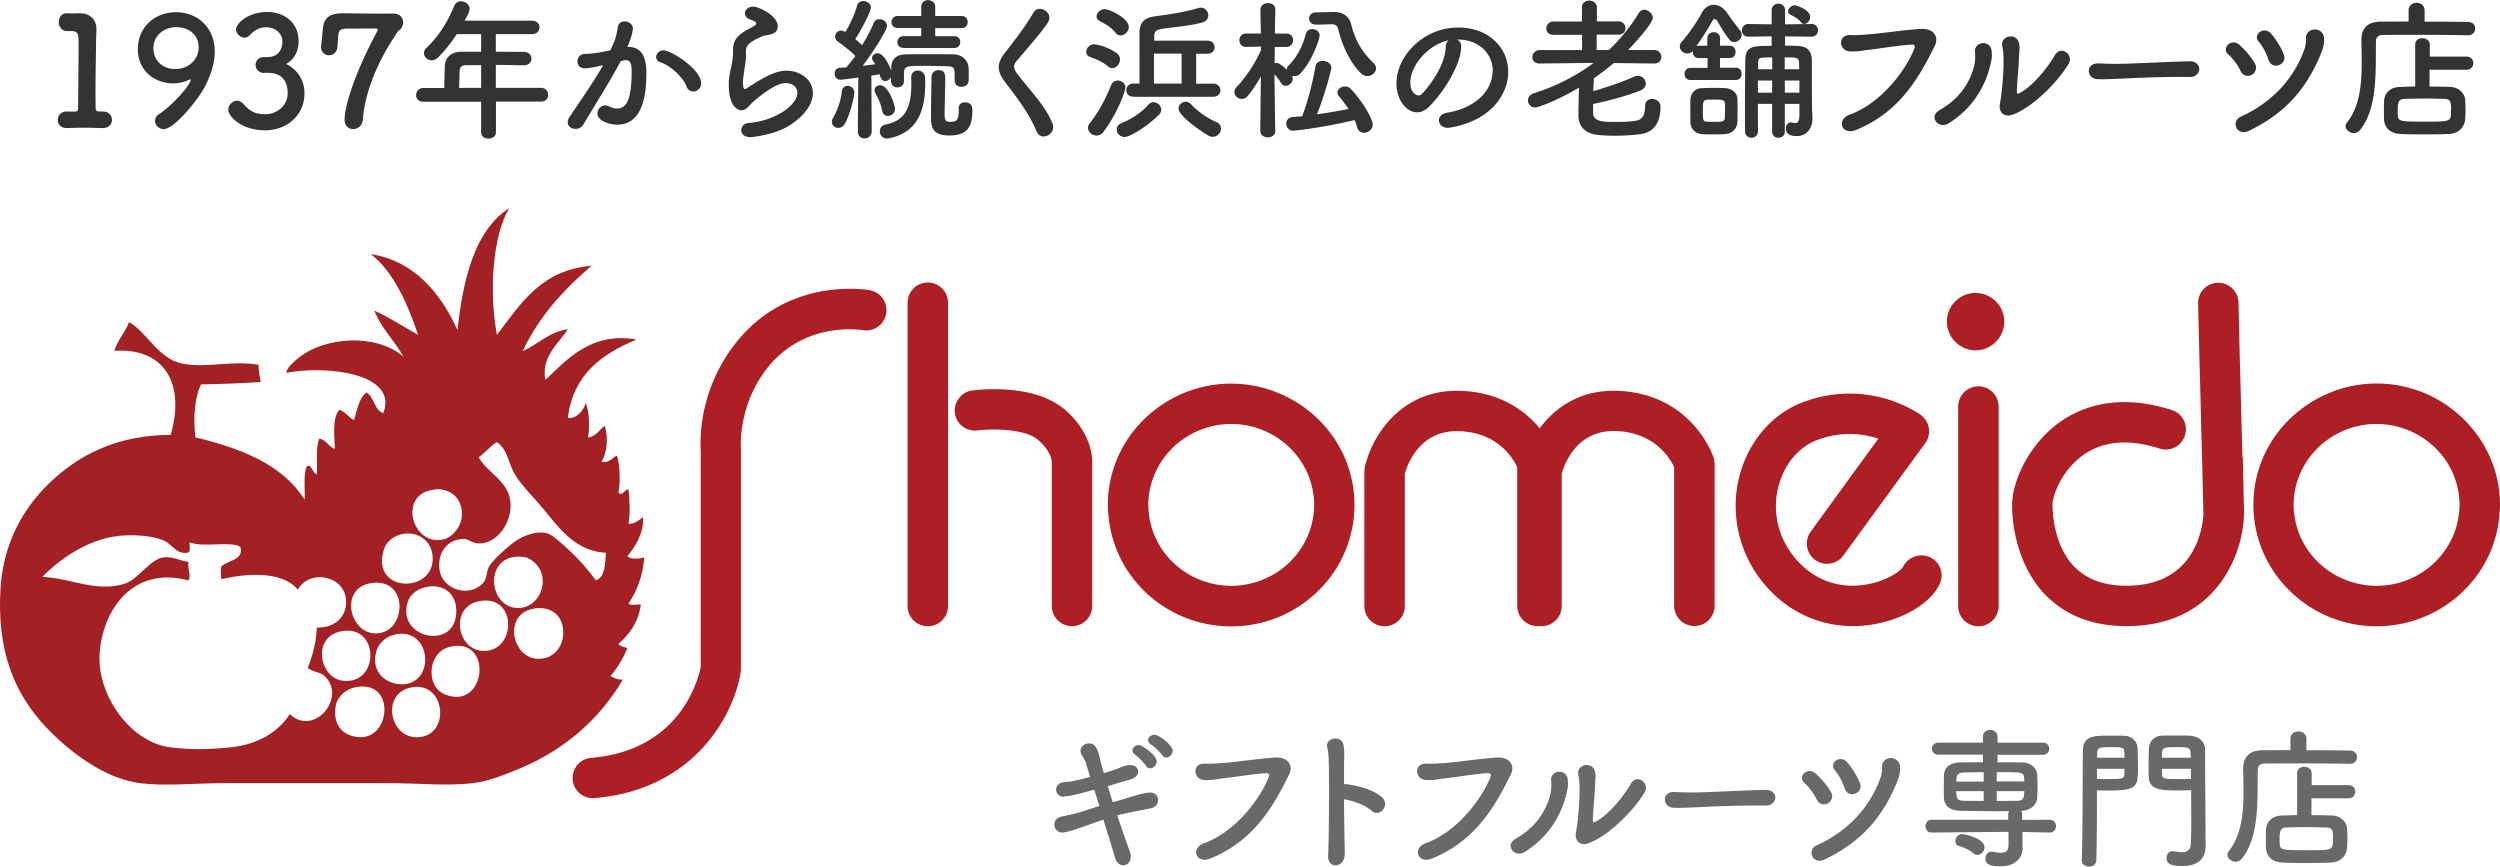
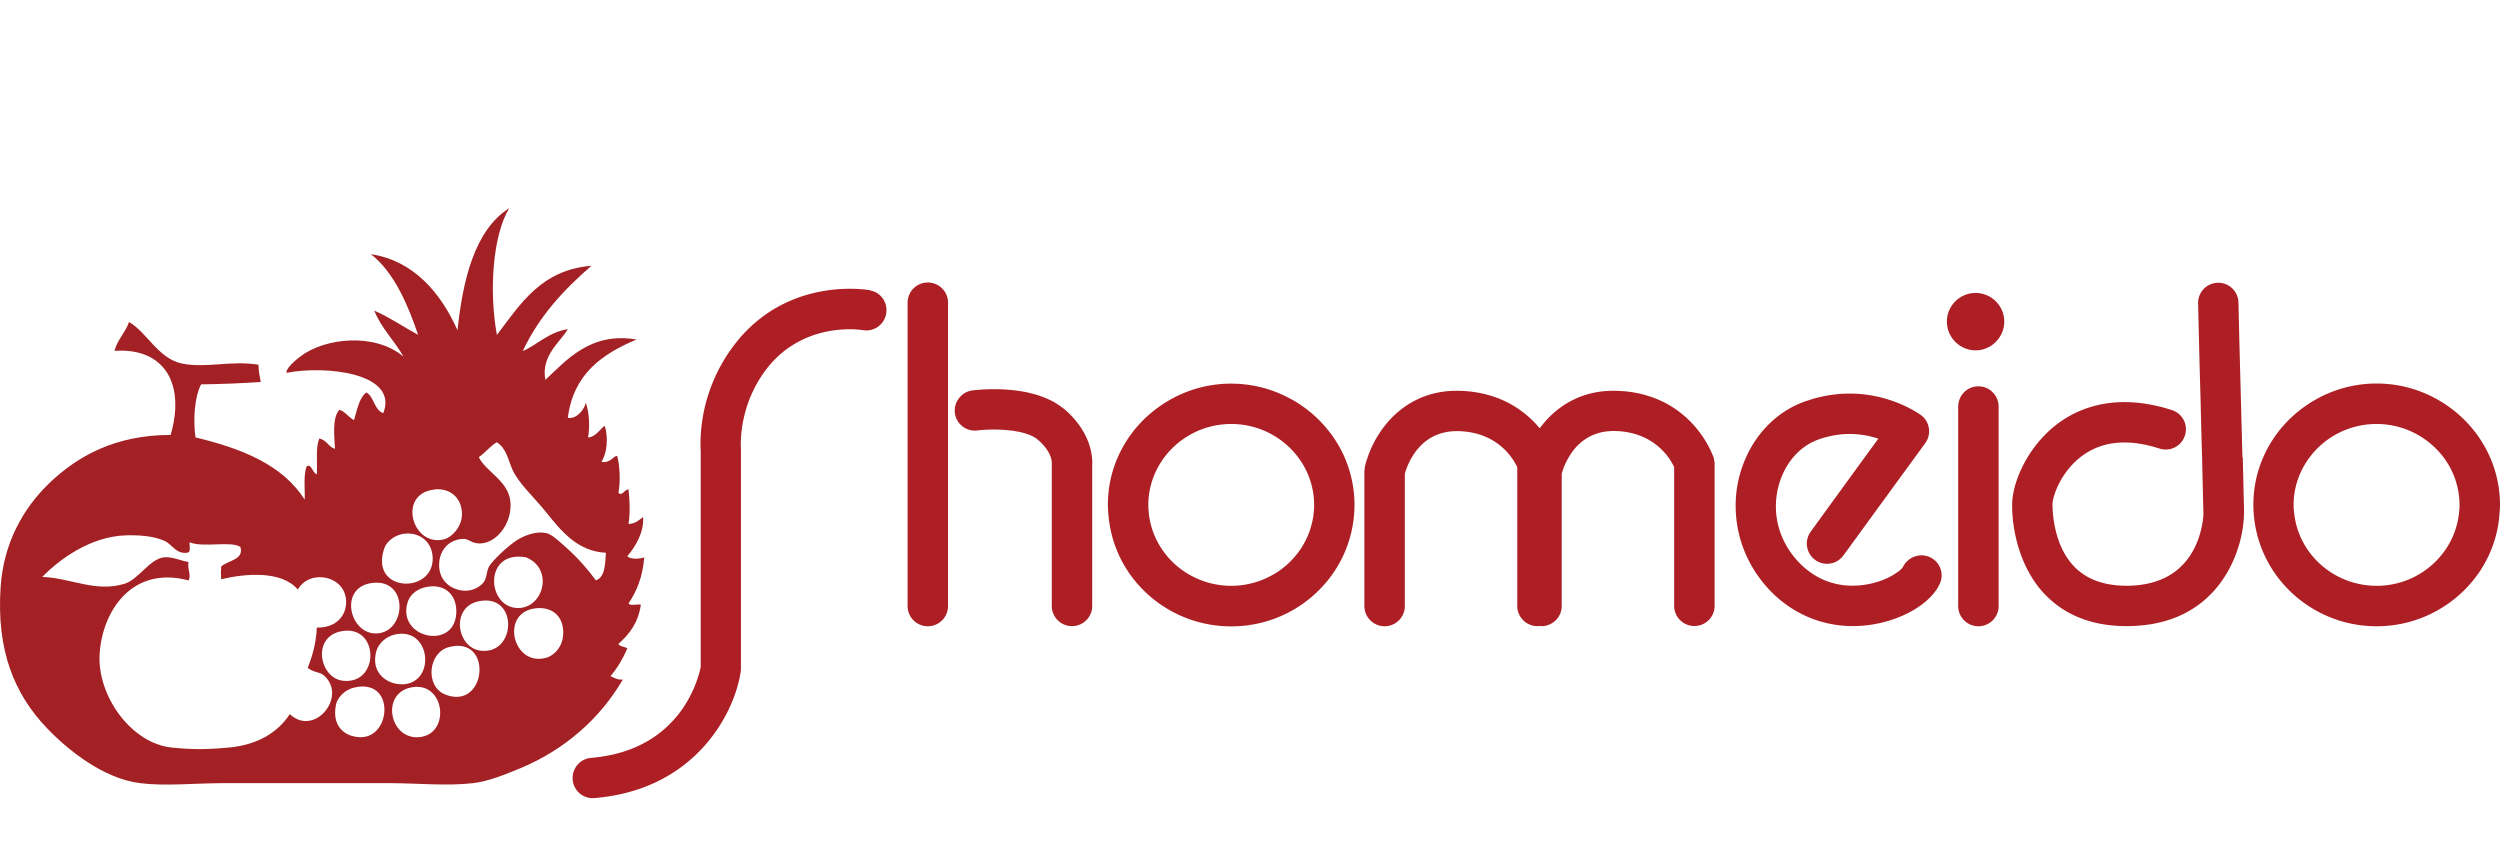
<svg xmlns="http://www.w3.org/2000/svg" id="_レイヤー_2" data-name="レイヤー 2" width="212.57" height="73.68">
  <defs>
    <style>.cls-1{fill:#323333}.cls-2{fill:#ad1f24}.cls-4{fill:#686969}</style>
  </defs>
  <g id="_レイヤー_1-2" data-name="レイヤー 1">
    <path class="cls-2" d="M164.03 47.35c-.86-.36-1.87.06-2.25.91v-.03c-.05.11-.24.29-.53.48-.58.4-1.56.87-2.84 1.03-1.19.16-2.84.06-4.41-1.03-.34-.24-.68-.52-1.01-.86-1.12-1.16-1.78-2.57-1.95-4.05a6.84 6.84 0 01.14-2.29c.24-1 .68-1.9 1.28-2.61.59-.7 1.32-1.23 2.16-1.53 2.11-.75 3.9-.47 5.09-.07-.31.43-.72.98-1.16 1.59-1.16 1.59-2.61 3.59-3.57 4.91-.61.84-1.02 1.41-1.02 1.41a1.717 1.717 0 102.78 2.02l2.49-3.42 3.58-4.91.89-1.22c.55-.76.39-1.83-.37-2.39-.09-.06-1.08-.78-2.71-1.3-1.67-.53-4.01-.85-6.71 0-.14.05-.28.09-.43.14-2.23.79-4.01 2.51-5.02 4.76-.26.58-.47 1.19-.62 1.83-.24 1.03-.31 2.06-.23 3.08.13 1.74.71 3.42 1.69 4.91.36.54.77 1.05 1.23 1.53 2.36 2.44 5.65 3.46 9.02 2.8 2.61-.51 4.79-1.93 5.43-3.51.11-.27.13-.55.1-.82-.07-.58-.45-1.11-1.04-1.36zM73.99 24.68c-.28-.05-6.79-1.16-11.26 4.27-.04.05-.07.1-.11.14a13.968 13.968 0 00-3.06 8.62c0 .32.01.52.02.64v18.36c-.18.9-1.64 7.09-9.32 7.73-.89.07-1.57.82-1.57 1.71v.14c.08.95.91 1.65 1.85 1.57 8.69-.72 11.94-7.34 12.44-10.74.01-.08.02-.17.02-.25V38.3v-.17c0-.03-.15-1.89.7-4.12.36-.92.88-1.91 1.66-2.87.76-.92 1.6-1.57 2.45-2.04 2.69-1.48 5.4-1.05 5.56-1.03.93.16 1.82-.46 1.98-1.4.16-.93-.45-1.82-1.38-1.98zM167.98 24.91c-1.35 0-2.44 1.09-2.44 2.44 0 .69.29 1.3.74 1.74.44.43 1.04.7 1.7.7s1.26-.27 1.7-.7c.45-.44.74-1.06.74-1.74 0-1.35-1.1-2.44-2.44-2.44zM78.89 24.02c-.95 0-1.72.77-1.72 1.72v25.79a1.72 1.72 0 103.44 0V25.74c0-.95-.77-1.72-1.72-1.72zM168.21 32.85c-.75 0-1.38.48-1.61 1.15-.06.18-.1.37-.1.57v16.96a1.72 1.72 0 103.44 0V34.57c0-.2-.04-.39-.1-.57-.24-.67-.86-1.15-1.61-1.15zM90.41 34.73c-.36-.29-.75-.54-1.18-.74-2.6-1.25-6.12-.85-6.56-.79-.53.07-.96.38-1.22.79-.21.32-.31.72-.26 1.13.12.94.98 1.6 1.92 1.48 1.18-.15 3.98-.16 5.1.76.73.61 1.02 1.17 1.14 1.53.07.23.08.39.08.43v12.2a1.72 1.72 0 103.44 0V39.54c.01-.15.01-.36-.02-.65-.1-.96-.57-2.61-2.43-4.17zM145.67 38.83c-.05-.17-1.18-3.33-4.62-4.83-1-.43-2.18-.73-3.6-.77-1.44-.04-2.66.26-3.69.77-1.21.6-2.15 1.47-2.84 2.42a8.638 8.638 0 00-3.2-2.42c-.99-.43-2.18-.73-3.6-.77-1.44-.04-2.66.26-3.69.77-2.29 1.12-3.6 3.26-4.15 4.91-.1.28-.18.55-.23.8l-.04.36v11.46a1.72 1.72 0 103.44 0V40.29c.07-.26.24-.8.59-1.39.62-1.07 1.81-2.3 3.99-2.24 2.46.07 3.81 1.31 4.49 2.24.24.33.4.64.49.82v11.8c0 .95.77 1.72 1.72 1.72.06 0 .11-.01.17-.02.06 0 .11.02.17.02.95 0 1.72-.77 1.72-1.72V40.28c.07-.26.24-.8.59-1.39.62-1.07 1.81-2.3 3.99-2.24 2.45.07 3.81 1.31 4.49 2.24.24.33.4.64.49.82v11.8a1.72 1.72 0 103.44 0V39.36l-.08-.48v-.07zM109.89 34a10.52 10.52 0 00-10.42 0c-1.97 1.12-3.54 2.83-4.44 4.91-.54 1.24-.83 2.6-.83 4.03 0 .3.02.59.05.88.16 1.81.78 3.49 1.76 4.91 1.89 2.73 5.07 4.53 8.68 4.53s6.78-1.8 8.67-4.53c.98-1.42 1.61-3.1 1.77-4.91.02-.29.04-.58.04-.88 0-1.43-.3-2.79-.83-4.03-.9-2.07-2.47-3.79-4.44-4.91zm-1.41 14.72a7.147 7.147 0 01-7.59 0c-1.71-1.07-2.92-2.85-3.19-4.91-.03-.29-.06-.58-.06-.88 0-1.5.51-2.9 1.35-4.03 1.28-1.72 3.36-2.85 5.7-2.85s4.42 1.13 5.7 2.85a6.758 6.758 0 011.35 4.03c0 .3-.03.59-.06.88-.28 2.06-1.48 3.83-3.19 4.91zM190.67 38.9l-.13-4.91-.13-4.91-.08-3.4a1.716 1.716 0 00-3.43.05s.03 1.38.08 3.35c.03 1.42.08 3.14.13 4.91.04 1.69.08 3.4.13 4.91.06 2.66.11 4.67.11 4.7v.2c-.06.85-.42 3.42-2.56 4.91-.88.61-2.07 1.04-3.67 1.09-1.71.05-3.1-.32-4.14-1.09-.17-.13-.34-.26-.49-.41-1.39-1.35-1.8-3.32-1.92-4.5-.04-.41-.05-.73-.05-.88 0-.76.71-2.72 2.34-4.02.07-.06.14-.11.22-.17 1.71-1.24 3.91-1.44 6.54-.59.9.29 1.87-.2 2.16-1.11.3-.9-.2-1.87-1.1-2.16-4.65-1.5-7.8-.24-9.62 1.08-1.12.82-2.01 1.86-2.67 2.95-.85 1.42-1.3 2.9-1.3 4.02 0 .21 0 .51.03.88.09 1.2.41 3.1 1.42 4.91.4.72.9 1.42 1.56 2.05 1.77 1.72 4.17 2.56 7.13 2.47 4.26-.12 6.76-2.18 8.13-4.52.99-1.69 1.4-3.53 1.44-4.91 0-.06 0-.12.01-.17v-.07l-.11-4.67zM211.73 38.9c-.9-2.07-2.47-3.79-4.44-4.91a10.52 10.52 0 00-10.42 0c-1.97 1.12-3.54 2.83-4.44 4.91-.54 1.24-.83 2.6-.83 4.03 0 .3.02.59.04.88.16 1.81.79 3.49 1.77 4.91 1.89 2.73 5.07 4.53 8.67 4.53s6.78-1.8 8.68-4.53c.98-1.42 1.61-3.1 1.76-4.91.02-.29.05-.58.05-.88 0-1.43-.3-2.79-.84-4.03zm-5.86 9.82c-1.09.69-2.4 1.09-3.79 1.09s-2.7-.4-3.8-1.09c-1.71-1.07-2.92-2.85-3.19-4.91-.04-.29-.07-.58-.07-.88 0-1.5.51-2.9 1.35-4.03 1.28-1.72 3.36-2.85 5.7-2.85s4.42 1.13 5.71 2.85a6.758 6.758 0 011.35 4.03c0 .3-.03.59-.07.88-.27 2.06-1.48 3.83-3.19 4.91z" />
    <path d="M54.49 51.41c-.32-.06-.89.13-1.05-.1.71-1.04 1.21-2.29 1.34-3.92-.37.14-1.19.19-1.44-.1.69-.8 1.44-2.05 1.34-3.33-.35.27-.65.57-1.24.59.15-.91.11-2.02 0-2.94-.34-.01-.53.62-.86.29.19-.92.12-2.32-.1-3.13-.28-.06-.61.68-1.34.49.48-.73.59-2.03.29-3.04-.31.11-.74.94-1.43.98.17-.93.1-2.19-.19-2.94-.19.7-.86 1.39-1.53 1.27.47-3.73 2.92-5.43 5.84-6.66-3.95-.69-6.03 1.85-7.75 3.43-.4-2.07 1.32-3.26 1.91-4.31-1.6.22-2.75 1.43-3.83 1.86 1.4-2.98 3.5-5.23 5.84-7.25-4.26.34-6.03 3.23-8.04 5.88-.68-3.7-.36-8.48 1.05-10.78-2.98 1.88-3.96 6.22-4.4 10.38-1.41-3.16-3.72-5.92-7.37-6.47 2 1.54 3.2 4.43 4.02 6.86-1.25-.68-2.39-1.47-3.73-2.06.62 1.53 1.72 2.55 2.49 3.92-2.4-2.06-6.71-1.62-8.8 0-.51.39-1.22 1.03-1.15 1.37 3.35-.65 9.55.02 8.23 3.43-.79-.27-.76-1.38-1.44-1.76-.64.49-.78 1.49-1.05 2.35-.47-.24-.72-.7-1.24-.88-.66.7-.41 2.44-.38 3.33-.56-.18-.71-.77-1.34-.88-.3.77-.16 1.99-.19 3.04-.39-.1-.46-.92-.86-.69-.33.66-.13 2.22-.19 2.84-1.89-2.99-5.39-4.35-9.28-5.29-.21-1.52-.08-3.46.48-4.51 1.74-.02 3.42-.09 5.07-.2-.09-.46-.19-.92-.19-1.47-2.38-.38-4.43.32-6.51-.1-2.01-.41-2.99-2.67-4.5-3.53-.32.92-.98 1.48-1.24 2.45 4.25-.28 6.04 2.79 4.78 7.15-4.68 0-7.91 1.79-10.33 4.11C1.96 43.24.3 46.17.05 49.94c-.35 5.35 1.14 9.03 3.92 11.95 1.87 1.96 4.87 4.32 7.94 4.7 2.12.27 4.67 0 7.08 0h14.16c2.38 0 4.81.26 7.08 0 1.29-.15 2.76-.75 4.02-1.27 3.87-1.62 6.82-4.3 8.71-7.54-.49.04-.75-.15-1.05-.29.58-.68 1.05-1.47 1.43-2.35-.2-.18-.63-.13-.76-.39.93-.81 1.69-1.8 1.91-3.33zm-17.51-9.8c1.24-.11 2.27.66 2.3 2.06.02 1.17-.91 2-1.43 2.16-2.79.83-4.15-3.91-.86-4.21zM38.8 51.9c.08 3.51-5.2 2.41-4.11-.78.15-.43.59-.97 1.43-1.18 1.58-.38 2.65.52 2.68 1.96zm-6.12-5.29c.16-.46.68-.99 1.43-1.18 1.27-.31 2.61.43 2.68 1.96.14 3.17-5.43 3.02-4.11-.78zm-.86 2.94c2.96-.21 2.71 4.23.19 4.31-2.34.08-3.29-4.09-.19-4.31zm-2.68 8.33c-1.98-.24-2.66-3.74-.1-4.21 3.24-.6 3.27 4.59.1 4.21zm-4.5 2.84c-1.02 1.58-2.78 2.62-5.17 2.84-1.93.18-3.14.18-4.88 0-3.44-.36-6.33-4.4-6.12-7.94.21-3.59 2.71-7.56 7.56-6.27.26-.44-.12-.96 0-1.57-.57-.06-1.38-.48-2.1-.39-1.21.14-2.15 1.89-3.35 2.25-2.47.74-4.46-.47-6.98-.59 1.46-1.5 4.09-3.43 7.08-3.53 1-.03 2.35.02 3.35.49.6.28.96 1.14 1.91.98.32-.03.15-.56.19-.88 1.16.48 3.46-.14 4.31.39.33 1.12-1.08 1.14-1.63 1.67-.04.54-.04.54 0 1.08 2.05-.49 5.16-.75 6.51.88 1.04-1.8 4.05-1.18 4.11.98.04 1.26-.87 2.29-2.49 2.25-.06 1.34-.38 2.42-.77 3.43.49.41 1.05.32 1.43.69 1.92 1.81-.9 5.21-2.97 3.23zm6.12 1.96c-1.18.04-2.59-.7-2.2-2.74.1-.54.65-1.25 1.53-1.47 3.48-.85 3.22 4.12.67 4.21zm1.25-7.35c.14-.48.66-1.16 1.53-1.37 2.84-.68 3.49 3.35 1.34 4.11-1.33.47-3.51-.48-2.87-2.74zm3.63 7.35c-2.48.22-3.28-3.62-.77-4.21 2.97-.7 3.52 3.97.77 4.21zm2.21-3.63c-1.71-.69-1.46-3.53.29-4.02 3.84-1.06 3.25 5.44-.29 4.02zm3.06-3.72c-2.09-.22-2.63-3.72-.19-4.21 3.36-.68 3.21 4.53.19 4.21zm3.82-7.94c2.38.97 1.49 4.3-.67 4.31-2.69.01-2.99-4.97.67-4.31zm1.73 8.53c-2.88.85-4.04-3.99-.77-4.21 1.19-.08 2.19.6 2.2 2.06.01 1.34-.91 2-1.43 2.16zm4.21-6.57c-.74-1-1.51-1.89-2.58-2.84-.52-.46-1.15-1.07-1.63-1.18-1.03-.22-2.07.33-2.49.59-.77.48-2.1 1.75-2.39 2.25-.22.39-.18 1.03-.48 1.37-1.16 1.33-3.48.61-3.73-1.08-.21-1.36.59-2.59 2.01-2.64.5-.02.69.4 1.43.39 1.49-.03 2.8-1.84 2.58-3.62-.21-1.74-2.09-2.49-2.68-3.72.56-.38.95-.92 1.53-1.27.83.53.95 1.49 1.34 2.35.51 1.14 1.88 2.38 2.87 3.62 1.26 1.57 2.66 3.32 5.07 3.43-.07 1.01-.07 2.08-.86 2.35z" fill="#a32124" />
    <g>
-       <path class="cls-1" d="M8.68 9.48h.05c.53 0 .79.36.79.71s-.27.7-.79.7h-.05c-.35-.01-.86-.03-1.38-.03-.61 0-1.24.01-1.56.03-.48.03-.83-.25-.83-.7 0-.36.26-.71.77-.71h.06c.14.01.4.01.6.01.25 0 .3-.08.3-.31.01-1.46.04-3.51.04-4.8 0-.55 0-.95-.01-1.12-.01-.4-.14-.61-.57-.62h-.31c-.58.04-.79-.42-.79-.77 0-.38.22-.74.68-.74h.05c.16 0 .33.01.51.01.17 0 .34-.01.46-.01h.12c.86 0 1.38.56 1.38 1.35v.03c0 .23-.03.61-.03 1.09-.01 1.08-.05 2.67-.05 4.33 0 .4.01.82.01 1.22 0 .2.07.33.27.33h.3zM13.19 10.26c0-.2.09-.4.34-.56 1.18-.78 2.68-2.51 2.68-2.9 0-.04-.01-.05-.04-.05s-.05.01-.09.03c-.46.22-.92.31-1.37.31-1.4 0-2.99-.94-2.99-2.92 0-1.73 1.3-3.13 3.26-3.13 1.85 0 3.28 1.34 3.28 3.33 0 1.07-.4 2.18-.9 3.11-.56 1.03-2.54 3.5-3.45 3.5-.38 0-.73-.33-.73-.7zM15 2.31c-1.12 0-1.96.77-1.96 1.79 0 .96.71 1.77 1.86 1.77s1.99-.82 1.99-1.83c0-1.2-.97-1.73-1.88-1.73zM22.81 4.85c.79-.03 1.2-.55 1.2-1.33v-.04c0-.56-.53-1.16-1.38-1.16-.7 0-1.13.39-1.4.68-.13.14-.29.2-.44.2-.36 0-.72-.33-.72-.7 0-.53 1.08-1.48 2.63-1.48 1.36 0 2.69.78 2.69 2.5 0 .88-.42 1.57-1.07 1.92.19.09 1.57.74 1.57 2.51s-1.4 3.13-3.37 3.13-3.11-1.18-3.11-1.75c0-.4.36-.77.75-.77.17 0 .35.08.51.25.58.65 1 .9 1.91.9s1.88-.69 1.88-1.78c0-1.59-1.13-1.74-1.73-1.74h-.12c-.08 0-.14.01-.2.01-.4 0-.68-.35-.68-.68s.26-.66.66-.66h.39zM30 10.97c-.36 0-.7-.26-.7-.79 0-.92.61-3.48 2.76-7.49a.32.32 0 00.05-.17c0-.07-.05-.1-.19-.1h-.04c-.13 0-.22.01-1.98.01-.79 0-1.08 0-1.13.53-.01.1-.07.9-.08 1.04-.05.48-.38.7-.7.7a.68.68 0 01-.69-.7v-.1c.05-.4.13-1.2.16-1.5.1-.99.69-1.27 1.72-1.27.68 0 2.07.03 3.2.03.36 0 .71-.01.99-.01h.04c.62 0 .87.38.87.75 0 .27-.14.56-.35.69-.17.1-.31.43-.43.6-1.21 1.81-2.48 4.5-2.64 6.96-.04.55-.46.83-.84.83zM42.17 8.65v2.6c0 .35-.31.53-.64.53s-.62-.18-.62-.53v-2.6H36c-.43 0-.62-.27-.62-.56 0-.3.22-.61.62-.61h1.78c0-.43.01-.91.04-1.83.01-.58.36-1.25 1.43-1.25h1.66V2.9h-2.07c-.51.78-1.08 1.48-1.59 1.98-.18.17-.38.25-.55.25-.35 0-.65-.29-.65-.61 0-.16.06-.31.22-.46 1-.94 1.75-2.11 2.35-3.56.12-.27.34-.39.57-.39.36 0 .74.27.74.64 0 .2-.1.42-.43 1.01h5.75c.42 0 .62.29.62.57s-.21.57-.62.57h-3.09v1.5c.79 0 1.6.01 2.38.01.43.01.65.3.65.58s-.21.56-.64.56h-.01c-.75-.01-1.59-.03-2.38-.03v1.95h3.85c.39 0 .6.3.6.6s-.2.57-.6.57h-3.85zm-1.26-3.11h-1.26c-.44 0-.56.22-.57.49-.01.4-.03.96-.04 1.44h1.87V5.53zM51.18 5.56c-.56.14-1.14.25-1.47.25-.42 0-.61-.29-.61-.58 0-.33.22-.65.65-.65.19 0 .77 0 2.14-.3.34-.7.51-1.07.64-1.99.05-.33.31-.47.58-.47.34 0 .7.22.7.6 0 .16-.07.68-.47 1.57h.1c1.48 0 1.52 1.6 1.52 2.2 0 1.16-.05 4.41-2.46 4.41-.74 0-1.7-.34-1.7-.96a.7.7 0 01.68-.68c.09 0 .18.03.27.07.27.13.52.2.73.2.84 0 1.23-.91 1.23-3.19 0-.53-.08-.92-.49-.92-.07 0-.14 0-.23.03-.05.01-.13.04-.21.05-.98 1.83-2.34 3.96-3.17 5.38-.16.26-.42.38-.68.38-.34 0-.66-.21-.66-.56 0-.13.04-.29.16-.46.57-.87 1.92-2.77 2.85-4.39l-.1.03zm7.2 1.8c-.29-.74-1.25-1.73-2.24-2.07-.23-.08-.35-.26-.35-.44 0-.27.25-.57.62-.57.66 0 3.21 1.61 3.21 2.81 0 .42-.35.69-.69.69-.22 0-.44-.13-.56-.42zM63.74 11.65c-.49 0-.71-.29-.71-.58s.22-.58.6-.61c2.3-.18 4.17-1.53 4.17-2.57 0-.55-.52-.83-1-.83-1 0-2.85 1.64-3.04 1.87-.27.34-.51.45-.71.45-.29 0-1.08-.29-1.08-2.13 0-.57 0-.61.23-1.69.06-.33.13-.7.13-1.09v-.22c0-.84.39-1.27 1.29-1.77.31-.17.69-.33.69-.48 0-.1-.14-.21-.49-.33-.34-.1-.48-.33-.48-.53 0-.3.29-.58.7-.58.47 0 2.09.77 2.09 1.66 0 .61-.48.7-1.13.81-.21.04-.44.17-.62.26-.82.38-.96.71-.96 1.12 0 .06.01.14.01.22v.14c0 .16-.01.32-.04.52-.22 1.46-.22 1.53-.22 1.72 0 .04 0 .56.16.56.03 0 .06-.01.12-.04.26-.16.75-.49 1.33-.82.79-.44 1.44-.7 2.09-.7 1.13 0 2.25.73 2.25 1.9 0 .83-.57 1.83-1.95 2.73-1.31.86-3.35 1.03-3.41 1.03zM71.3 10.88c-.29 0-.57-.21-.57-.51 0-.1.03-.22.1-.34.35-.57.68-1.52.75-2.27.04-.31.26-.46.49-.46.29 0 .57.21.57.58 0 .35-.39 1.99-.84 2.7-.13.2-.33.29-.51.29zm9.87-4v-.4c0-.66 0-.83-.65-.85-.49-.01-1.2-.03-1.85-.03-1.66 0-1.77.01-1.81.65v.65c0 .35-.27.53-.55.53s-.55-.18-.55-.53v-.36c-.09.22-.3.35-.49.35-.14 0-.38-.08-.48-.58-.2.04-.43.08-.7.12l.03 4.73c0 .4-.3.61-.6.61s-.58-.2-.58-.6.04-4.58.04-4.58c-.62.09-1.42.19-1.53.19-.31 0-.48-.27-.48-.53 0-.23.14-.47.42-.48.16-.01.35-.03.57-.04.23-.27.51-.61.77-.97-.4-.43-1.17-1-1.47-1.21a.55.55 0 01-.25-.43c0-.27.22-.52.52-.52.1 0 .2.04.35.12.36-.58.82-1.55 1-2.25.07-.26.29-.38.52-.38.31 0 .65.22.65.53 0 .43-1.01 2.25-1.33 2.7.21.17.42.36.58.52.42-.68.78-1.38.99-1.89.09-.23.29-.32.48-.32.33 0 .65.23.65.57 0 .36-1.12 2.15-2.07 3.39.39-.04.77-.09 1.07-.13-.05-.09-.12-.17-.17-.25-.08-.1-.1-.2-.1-.29 0-.23.22-.39.47-.39.57 0 1.07 1.21 1.16 1.48v-.27c.01-.66.39-1.11 1.25-1.12.73-.01 1.53-.01 2.34-.01.58 0 1.17 0 1.73.01.6.01 1.24.42 1.26 1.21.01.17.01.35.01.52 0 .18 0 .35-.01.51-.01.35-.31.52-.61.52s-.57-.17-.57-.51zm-6.16 2.55c-.09-.52-.3-1.04-.56-1.47a.603.603 0 01-.09-.29c0-.25.22-.42.47-.42.74 0 1.27 1.72 1.27 2.01 0 .36-.31.6-.6.6-.22 0-.44-.13-.49-.44zm.42 2.35c-.4 0-.62-.31-.62-.62 0-.26.16-.51.48-.57 1.78-.34 2.2-1.59 2.2-3.51 0-.16-.01-.31-.01-.48v-.03c0-.39.27-.57.56-.57s.61.21.62.61c0 .17.01.33.01.49 0 2.08-.52 4.13-3.04 4.65-.06.01-.13.03-.19.03zm1.39-7.71c-.35 0-.52-.23-.52-.48 0-.26.18-.52.52-.52h1.51v-.69h-2c-.36 0-.53-.25-.53-.49 0-.26.18-.53.53-.53h2V.58c0-.39.3-.57.58-.57.31 0 .61.2.61.57v.78h2.25c.34 0 .51.26.51.51 0 .26-.17.52-.51.52h-2.25v.69h1.64c.34 0 .49.25.49.49 0 .26-.16.51-.49.51h-4.34zm4.69 5.15c0-.36.26-.52.53-.52.16 0 .64.04.64.62 0 1.43-.36 2.2-1.99 2.2-1.29 0-1.53-.6-1.53-1.5 0-.52.03-3.15.05-3.55.03-.33.32-.51.61-.51.55 0 .55.49.55.7 0 .7-.05 2.43-.05 3.08 0 .53.14.62.46.62.57 0 .74-.13.74-1.01v-.13zM88.75 11.61c-.25 0-.48-.13-.61-.43-.69-1.64-1.7-2.91-2.61-4.1-.39-.51-.61-.94-.61-1.36 0-.38.16-.75.51-1.21.74-.95 1.82-2.33 2.43-3.42.13-.23.34-.34.55-.34.4 0 .82.35.82.77 0 .13-.04.25-.12.38-.52.83-1.98 2.46-2.67 3.29-.14.17-.21.33-.21.48 0 .2.1.4.31.66 1.33 1.72 2.35 2.69 2.95 4.17.04.12.06.22.06.32 0 .46-.42.78-.81.78zM94.22 5.64c-.49-.38-.96-.6-1.52-.79-.23-.08-.34-.26-.34-.44 0-.3.27-.64.65-.64.31 0 1.21.23 1.92.73.21.14.3.35.3.56 0 .36-.29.73-.64.73-.12 0-.25-.04-.38-.14zm-1.01 5.88c-.36 0-.7-.31-.7-.66 0-.13.05-.27.16-.4.73-.92 1.29-1.94 1.82-3.25.1-.26.33-.36.55-.36.33 0 .65.22.65.61 0 .21-.56 1.99-1.83 3.71-.18.26-.42.36-.64.36zm1.64-8.74c-.53-.61-.92-.75-1.34-.99-.2-.1-.27-.25-.27-.4 0-.3.33-.61.69-.61.42 0 2.05.78 2.05 1.5 0 .38-.34.73-.69.73-.16 0-.31-.06-.44-.22zm.78 8.87c-.4 0-.68-.33-.68-.64 0-.22.13-.43.42-.55.82-.33 1.69-.88 2.27-1.56a.61.61 0 01.44-.21c.34 0 .66.3.66.64 0 .13-.04.26-.16.38-.86.92-2.48 1.94-2.96 1.94zm.75-3.43c-.42 0-.61-.27-.61-.55 0-.29.21-.57.6-.57h.52V2.79c0-.77.31-1.27 1.29-1.4 1.22-.17 2.37-.31 3.69-.7.08-.03.16-.04.23-.04.39 0 .64.34.64.66 0 .25-.16.51-.51.6-1.14.31-2.34.38-3.48.55-.49.08-.61.27-.61.66v.34h4.51c.42-.01.62.27.62.56s-.21.55-.62.55h-.94v2.55l1.44-.01c.42 0 .62.29.62.56 0 .29-.21.56-.62.56h-6.77zm4.08-3.66h-2.34v2.55h2.35V4.56zm2.3 6.97c-.49-.26-2.55-1.64-2.55-2.3 0-.33.3-.58.62-.58.14 0 .31.07.44.21.58.64 1.43 1.21 2.16 1.52.27.12.39.32.39.55 0 .35-.3.7-.7.7-.12 0-.23-.03-.36-.09zM108.44 11.13c0 .36-.32.55-.64.55s-.64-.18-.64-.55.05-4.63.05-4.63c-.34.6-.71 1.16-1.1 1.64-.16.19-.35.27-.53.27-.33 0-.62-.27-.62-.58 0-.16.06-.31.21-.46.66-.68 1.52-1.9 2.05-3.11v-.3l-1.26.03h-.01c-.38 0-.57-.29-.57-.57s.19-.57.58-.57h1.25l-.04-2.02c0-.38.33-.57.65-.57s.62.18.62.56-.03.94-.04 2.03h.98c.38 0 .57.29.57.57s-.2.57-.56.57h-1c0 .49-.01.99-.01 1.39.05-.01.1-.03.16-.03.23 0 .65.36.88.58 0-.12.04-.23.14-.35.78-.79 1.22-1.73 1.46-2.67.08-.3.31-.44.56-.44.31 0 .62.21.62.55s-.66 2.21-1.62 3.22c-.16.17-.34.23-.51.23-.06 0-.14-.01-.21-.04.05.09.06.18.06.26 0 .33-.3.61-.6.61-.14 0-.3-.08-.4-.25-.17-.26-.36-.53-.55-.74.01 2.02.06 4.78.06 4.78zm1.54-.01c-.4 0-.61-.31-.61-.62 0-.26.17-.52.52-.55.29-.03.55-.04.83-.06.51-1.34.92-2.98 1.13-4.24.05-.33.33-.47.61-.47.36 0 .74.22.74.58 0 .21-.57 2.35-1.22 3.96.9-.13 1.79-.27 2.68-.46-.25-.36-.52-.73-.81-1.08a.467.467 0 01-.13-.31c0-.29.31-.52.64-.52.17 0 .34.05.48.2.81.81 1.88 2.47 1.88 3.05 0 .4-.38.69-.74.69-.25 0-.49-.14-.58-.47-.07-.22-.13-.42-.22-.61-2.95.7-5.13.9-5.2.9zm1.92-9.03h-.03c-.36 0-.56-.26-.56-.51 0-.26.2-.53.57-.53l1.59-.03h.04c.66 0 1.21.39 1.37 1.01.3 1.27.86 2.33 1.9 3.32.16.14.22.31.22.46 0 .35-.35.66-.74.66-.18 0-.36-.08-.53-.23-1.03-1-1.68-2.61-1.96-3.82-.05-.19-.21-.36-.51-.36h-.04l-1.31.04zM126.93 6.04c0-1.44-1.13-2.68-3.02-2.68h-.03c.21.09.36.29.36.55v.07c0 1.37-1.34 3.73-2.77 5.13-.33.31-.66.44-.97.44-.92 0-1.76-1.04-1.76-2.46 0-2.35 2.31-4.75 5.24-4.75 2.63 0 4.26 1.74 4.26 3.77 0 .48-.09.98-.29 1.47-1.14 2.89-4.68 3.29-4.86 3.29-.46 0-.74-.31-.74-.64 0-.29.22-.56.71-.65 2.37-.39 3.85-1.85 3.85-3.55zm-3.76-2.61c-1.62.32-3.25 2.05-3.25 3.6 0 .98.65 1.09.69 1.09.08 0 .17-.03.25-.1.39-.35 2.01-2.28 2.07-4.03 0-.26.1-.46.25-.56zM140.63 5.4l-3.41-.04c-.55.46-1.12.9-1.7 1.3v.05c-.01.36-.04.72-.05 1.04 1.09-.31 2.51-.79 3.47-1.23.1-.05.22-.08.31-.08.39 0 .69.33.69.66 0 .23-.14.48-.52.62-1.09.43-2.86.91-3.96 1.12v.79c.03.73.86.74 2.04.74.61 0 1.25-.04 1.7-.13.55-.12.68-.66.68-1.22 0-.42.29-.61.6-.61.35 0 .71.23.71.64 0 1.69-.81 2.25-1.79 2.37-.65.08-1.42.12-2.15.12-.55 0-1.08-.03-1.48-.08-.96-.12-1.56-.71-1.56-1.64 0-.83.03-1.56.05-2.37-1.83 1.09-3.47 1.69-3.73 1.69a.6.6 0 01-.61-.61c0-.25.16-.49.51-.61 1.87-.58 3.59-1.46 5.07-2.57l-4.58.05h-.01c-.43 0-.62-.26-.62-.53 0-.3.23-.61.64-.61h3.59v-1.3h-2.42c-.43 0-.62-.26-.62-.53 0-.3.22-.6.62-.6h2.41V.61c0-.38.31-.56.62-.56s.65.2.65.56v1.21h1.83c.39 0 .6.29.6.58 0 .27-.2.55-.6.55h-1.85v1.3h1.04c.96-.91 1.82-1.96 2.54-3.13.13-.21.3-.29.47-.29.35 0 .72.34.72.69 0 .56-2.08 2.72-2.09 2.73h2.21c.39 0 .61.31.61.6s-.2.55-.6.55h-.01zM143.75 6.81c-.34 0-.52-.26-.52-.52s.18-.52.52-.52h1.44v-.83h-.75c-.34 0-.51-.26-.51-.52v-.08c-.13.14-.3.21-.46.21-.32 0-.64-.26-.64-.59 0-.14.05-.29.18-.43.6-.65 1.42-1.91 1.68-2.42.23-.46.62-.7 1.04-.7.39 0 .79.22 1.1.66.27.39.71 1.01 1.12 1.5.1.12.14.25.14.36 0 .34-.3.65-.62.65-.14 0-.3-.06-.43-.22-.42-.51-.73-1.09-1.08-1.65-.04-.05-.09-.08-.16-.08s-.14.04-.17.09c-.34.64-.9 1.52-1.39 2.2.05-.01.12-.03.18-.03h.75v-.64c0-.34.27-.51.55-.51s.53.17.53.51v.64h.84c.33 0 .48.26.48.52s-.16.52-.48.52h-.84v.83h1.35c.34 0 .49.26.49.52s-.16.52-.49.52h-3.87zm1.91 4.62c-.34 0-.66 0-.98-.03-.57-.04-.94-.48-.95-1.05 0-.34-.01-.65-.01-.96s.01-.61.01-.9c.01-.49.31-.95.92-.99.29-.01.62-.03.96-.03.42 0 .83.01 1.12.03.48.03.99.36 1 .92.01.3.01.64.01.96s0 .66-.01.95c-.01.58-.42 1.03-1.05 1.07-.34.03-.69.03-1.03.03zm1.02-2c0-.21 0-.43-.01-.61-.03-.34-.25-.35-.96-.35-.2 0-.39 0-.57.01-.34.03-.35.26-.35.95 0 .81.01.9.36.92.2.01.39.01.58.01s.39 0 .58-.01c.16-.01.34-.12.35-.31.01-.18.01-.39.01-.61zm6.32-.6h-1.24v2.37c0 .34-.27.51-.55.51s-.53-.17-.53-.51V8.83h-1.21c0 .78 0 1.57.01 2.33 0 .36-.27.55-.55.55s-.55-.18-.55-.55c-.01-.6-.01-1.21-.01-1.85 0-1.42.01-2.89.03-4.21.03-1.2.65-1.2 2.24-1.2v-.81l-1.96.03h-.01c-.38 0-.56-.27-.56-.53s.19-.55.56-.55h.01l1.96.03V.87c0-.38.29-.56.57-.56s.57.18.57.56v1.2l2.24-.03h.01c.36 0 .55.27.55.53 0 .27-.18.55-.55.55h-.01l-2.24-.03v.79c.35 0 .73.01 1.12.03.78.03 1.14.44 1.16 1.21v.75c0 3.09.01 3.48.05 4.07v.12c0 .79-.43 1.51-1.35 1.51-.48 0-.91-.13-.91-.65 0-.26.16-.51.42-.51.04 0 .08 0 .12.01.09.03.18.04.26.04.21 0 .35-.13.35-.7v-.94zm-2.32-1.98h-1.21v1.03h1.21V6.85zm.02-1.97c-1.05 0-1.21 0-1.21.44v.57h1.2V4.88zm2.28 1.01c0-.21-.01-.4-.01-.57-.03-.44-.21-.44-1.22-.44v1.01h1.24zm.02.96h-1.24v1.03H153V6.85zm.14-4.95c-.27-.34-.6-.49-.9-.65-.13-.06-.2-.17-.2-.29 0-.23.27-.51.55-.51.23 0 1.33.42 1.33.99 0 .3-.26.6-.51.6-.09 0-.2-.04-.27-.14zM157.25 9.76c2.73-.99 4.81-3.8 5.54-5.67.09-.22-.07-.31-.23-.3-1 .05-2.73.34-3.63.44-.79.09-.87.17-1.64.14-.96-.04-1.07-1.46.09-1.39.57.03 1.05-.03 1.6-.07 1.09-.08 2.86-.36 4.32-.45 1.09-.07 1.6.65 1.21 1.44-1.37 2.78-3.03 5.64-6.67 7.14-1.26.52-1.72-.87-.58-1.29zM164.9 9.37c1.72-.95 2.63-2.4 2.96-3.78.09-.36.1-.77.07-1.16-.09-.92 1.35-1.09 1.42-.05.03.4.03.61-.17 1.37-.44 1.64-1.43 3.43-3.46 4.72-.92.58-1.76-.57-.82-1.09zm6.31.35c-.88.35-1.29-.27-1.16-.9.18-.88.35-3 .3-4.03-.01-.32-.04-.56-.1-.86-.18-.87 1.12-1.17 1.39-.36.14.4.05.66.03 1.35-.01.52-.18 2.34-.18 2.78 0 .3.03.33.33.16 1.01-.57 2.2-1.96 2.91-3.18.51-.86 1.65-.04 1.14.79-1 1.62-3.02 3.6-4.65 4.25zM186.16 6.54h-.68c-2.48 0-4.38.12-5.41.16-.68.03-1.03.04-1.29.04-.16 0-.27-.01-.42-.01-.49-.01-.75-.36-.75-.7s.26-.64.78-.64h.08c.48.03 1.05.04 1.57.04 1.07 0 3.85-.16 6.14-.22h.03c.52 0 .79.34.79.66s-.27.68-.83.68h-.01zM190.51 6.02c-.26-.51-.65-1.05-1.05-1.4-.6-.51.26-1.44.97-.79.47.42.95.97 1.29 1.55.23.4.05.81-.25.98-.31.17-.74.13-.96-.33zm.02 3.9c2.65-1.2 4.51-3.22 5.41-5.73.1-.29.16-.68.14-.95-.03-.94 1.47-1.03 1.53.03.04.53-.14 1-.34 1.47-1.21 2.86-2.98 4.9-6.04 6.38-1.08.52-1.55-.82-.7-1.2zm2.35-4.85c-.18-.55-.48-1.13-.83-1.53-.53-.6.46-1.39 1.08-.65.4.48.81 1.1 1.05 1.72.18.44-.06.79-.39.92s-.75.03-.91-.46zM209.81 3c-.99-.03-3.05-.04-4.78-.04-1 0-1.88.01-2.39.01-.46 0-.62.23-.62.6-.03 2.38.16 5.56-1.31 7.44-.17.22-.38.31-.58.31-.35 0-.69-.29-.69-.6 0-.09.04-.2.12-.3 1.08-1.35 1.25-3.25 1.25-5.06 0-.64-.01-1.27-.03-1.87v-.04c0-1.05.51-1.6 1.69-1.61.61 0 1.43-.01 2.33-.01V.88c0-.43.34-.64.68-.64s.68.21.68.64v.96c1.46 0 2.89.01 3.69.03.42 0 .61.27.61.56s-.21.57-.61.57h-.01zm-3.23 2.93v1.43c.61 0 1.21.01 1.72.03.75.01 1.29.56 1.31 1.12.01.26.03.52.03.78s-.01.53-.03.83c-.04.68-.56 1.25-1.38 1.27-.7.03-1.43.04-2.13.04s-1.38-.01-1.99-.04c-.9-.04-1.38-.55-1.4-1.26-.01-.27-.01-.51-.01-.7 0-.29 0-.53.01-.82.03-.58.4-1.2 1.38-1.22.36-.01.81-.03 1.27-.03V3.8c-.01-.38.29-.55.6-.55s.64.18.64.55v1.01h3.12c.39 0 .58.27.58.56s-.19.56-.58.56h-3.13zm1.83 3.43c0-.68-.03-.94-.58-.95-.43-.01-.96-.03-1.51-.03-.66 0-1.34.01-1.89.03-.48.01-.56.31-.56.96 0 .14 0 .29.01.44.04.53.25.53 2.31.53 1.85 0 2.17 0 2.2-.53.01-.17.01-.31.01-.46z" />
-     </g>
+       </g>
    <g>
-       <path class="cls-4" d="M90.46 67.75c-.42 0-.66-.3-.66-.61s.23-.61.77-.65c.52-.03.61-.04 2.12-.43-.12-.39-.23-.73-.31-1.03-.12-.42-.29-.62-.42-.87a.714.714 0 01-.09-.33c0-.36.36-.62.73-.62.55 0 .74.46.97 1.47.06.29.17.65.29 1.05.06-.01.82-.22 1.39-.47.31-.13.58-.21.83-.21.44 0 .7.26.7.55s-.23.57-.74.7c-.44.12-.77.22-1.2.35-.2.06-.42.13-.65.19.13.44.27.9.43 1.37.25-.06.48-.14.73-.21.74-.21 1.46-.48 2.22-.6.08-.01.14-.01.21-.01.62 0 .69.51.69.62 0 .34-.18.65-.71.74-2.15.4-2.61.55-2.76.58.39 1.17.78 2.29 1.07 3.08.05.16.08.3.08.42 0 .47-.31.74-.64.74-.29 0-.57-.19-.7-.64-.25-.84-.61-2.01-.99-3.24-.58.2-1.11.39-1.61.57-.75.26-1.57.53-1.86.53-.44 0-.7-.34-.7-.68 0-.3.19-.6.65-.69.44-.09 1.12-.23 1.59-.38.46-.14 1-.33 1.59-.51-.16-.48-.3-.95-.44-1.39-1.65.48-2.2.56-2.55.57h-.01zm6.99-2.62c-.13-.22-.68-.78-.91-.94-.17-.12-.25-.25-.25-.38 0-.23.25-.46.53-.46.34 0 1.53.88 1.53 1.4 0 .33-.29.58-.56.58-.13 0-.26-.06-.35-.22zm1.37-.92c-.14-.22-.69-.75-.94-.9-.18-.1-.26-.25-.26-.38 0-.23.25-.46.53-.46.38 0 1.56.87 1.56 1.37 0 .31-.27.57-.55.57a.42.42 0 01-.35-.21zM102.35 71.71c2.73-.99 4.81-3.8 5.54-5.67.09-.22-.06-.31-.23-.3-1 .05-2.73.34-3.63.44-.79.09-.87.17-1.64.14-.96-.04-1.07-1.46.09-1.39.57.03 1.05-.03 1.6-.06 1.09-.08 2.86-.36 4.32-.46 1.09-.07 1.6.65 1.21 1.44-1.36 2.78-3.03 5.64-6.67 7.14-1.26.52-1.72-.87-.58-1.29zM114.34 72.58c.01.61-.34.95-.7.99-.36.04-.74-.21-.71-.79.08-2.12.1-6.21.05-8.1-.01-.42-.05-.83-.12-1.09-.23-.92 1.26-1.11 1.38-.21.05.39.07.26.05 1.16-.01.52-.01 1.27-.01 2.14a.81.81 0 01.22 0c.65.07 2.37.43 3.07 1.18.61.66-.29 1.7-.96 1.07-.51-.48-1.66-.88-2.33-.97.01 1.68.04 3.47.07 4.63zM121.2 71.71c2.73-.99 4.81-3.8 5.54-5.67.09-.22-.06-.31-.23-.3-1 .05-2.73.34-3.63.44-.79.09-.87.17-1.64.14-.96-.04-1.07-1.46.09-1.39.57.03 1.05-.03 1.6-.06 1.09-.08 2.86-.36 4.32-.46 1.09-.07 1.6.65 1.21 1.44-1.36 2.78-3.03 5.64-6.67 7.14-1.26.52-1.72-.87-.58-1.29zM128.86 71.32c1.72-.95 2.63-2.41 2.96-3.78.09-.36.1-.77.07-1.16-.09-.92 1.35-1.09 1.42-.05.03.4.03.61-.17 1.37-.44 1.64-1.43 3.43-3.46 4.72-.92.58-1.76-.57-.82-1.09zm6.3.35c-.88.35-1.29-.27-1.16-.9.18-.88.35-3 .3-4.03a4.71 4.71 0 00-.1-.86c-.18-.87 1.12-1.17 1.39-.36.14.4.05.66.03 1.35-.01.52-.18 2.34-.18 2.78 0 .3.03.33.33.16 1.01-.57 2.2-1.96 2.91-3.19.51-.86 1.65-.04 1.14.79-1 1.62-3.02 3.6-4.65 4.25zM150.11 68.49h-.68c-2.48 0-4.38.12-5.41.16-.68.03-1.03.04-1.29.04-.16 0-.27-.01-.42-.01-.49-.01-.75-.36-.75-.7s.26-.64.78-.64h.08c.48.03 1.05.04 1.57.04 1.07 0 3.85-.16 6.14-.22h.03c.52 0 .79.34.79.66s-.27.68-.83.68h-.01zM154.47 67.97c-.26-.51-.65-1.05-1.05-1.4-.6-.51.26-1.44.97-.79.47.42.95.98 1.29 1.55.23.4.05.81-.25.97-.31.17-.74.13-.96-.33zm.01 3.9c2.65-1.2 4.51-3.22 5.41-5.73.1-.29.16-.68.14-.95-.03-.94 1.47-1.03 1.53.03.04.53-.14 1-.34 1.47-1.21 2.86-2.98 4.9-6.05 6.38-1.08.52-1.55-.82-.7-1.2zm2.36-4.85c-.18-.55-.48-1.13-.83-1.53-.53-.6.46-1.39 1.08-.65.4.48.81 1.11 1.05 1.72.18.44-.06.79-.39.92s-.75.03-.91-.46zM174.27 70.79l-2.3-.05v1.33s.01.01.01.03c0 .68-.46 1.56-1.9 1.56-1.01 0-1.26-.25-1.26-.65 0-.3.18-.6.51-.6.04 0 .08 0 .12.01.23.05.47.09.68.09.38 0 .65-.14.65-.65v-1.13l-6.53.06h-.01c-.35 0-.52-.26-.52-.53s.18-.56.53-.56h6.51l-.01-.43c0-.12.03-.22.08-.3-.4.01-.82.01-1.24.01-.99 0-1.99-.03-2.95-.04-.88-.03-1.33-.47-1.35-1.09-.01-.38-.01-.7-.01-1.01s0-.62.01-.94c.03-.51.36-1.04 1.33-1.07.47-.01 1.2-.01 1.99-.01v-.65h-3.77c-.38.01-.57-.25-.57-.51s.2-.52.57-.52h3.77v-.51c0-.38.31-.57.62-.57s.62.2.62.57v.52h3.86c.36-.01.53.25.53.51s-.17.52-.53.52h-3.86v.64c.78 0 1.55 0 2.11.01.73.01 1.22.51 1.26.99.01.29.03.58.03.88 0 .38-.01.75-.03 1.12-.03.58-.52 1.09-1.33 1.12h-.04c.07.08.09.19.09.33v.44l2.33-.01c.36 0 .55.26.55.53s-.18.56-.53.56h-.01zm-6.47 1.77c-.4-.35-.86-.51-1.27-.64-.19-.06-.27-.22-.27-.39 0-.29.22-.61.56-.61.23 0 1.92.36 1.92 1.12 0 .34-.29.65-.6.65a.52.52 0 01-.34-.13zm.87-6.9c-.69 0-1.33.01-1.74.03-.4.01-.56.23-.57.48 0 .09-.03.2-.03.29h2.34v-.79zm0 1.61h-2.34c0 .1.03.22.03.33.03.38.21.48.58.49.46.01 1.08.01 1.73.01v-.83zm3.45-.82c0-.09-.01-.2-.01-.29-.03-.51-.18-.51-2.33-.51v.79h2.34zm-2.34.82v.83c.65 0 1.26 0 1.75-.01.34 0 .55-.13.57-.49 0-.1.03-.22.03-.33h-2.35zM179.33 62.55c.52 0 1.05 0 1.3.01.65.03 1.1.47 1.13 1.08.01.47.03 1 .03 1.5 0 1.78-.01 2.08-2.59 2.08-.34 0-.66-.01-.9-.03v1.16c0 1.34-.01 2.94-.05 4.77 0 .38-.31.56-.62.56s-.62-.18-.62-.53v-.03c.09-2.38.06-6.28.09-9.24 0-1.33.92-1.33 2.24-1.33zm1.31 1.88c0-.17-.01-.31-.01-.46-.03-.43-.18-.44-1.13-.44-1.04 0-1.16.05-1.18.55 0 .1-.01.22-.01.35h2.34zm-2.34.94v.86c.18.01.57.01.96.01 1.26 0 1.35-.04 1.37-.44 0-.13.01-.27.01-.43h-2.34zm7.05 1.84c-1.57 0-2.61 0-2.65-1.18-.01-.27-.01-.58-.01-.9 0-.49.01-1.03.03-1.5.03-.61.46-1.05 1.1-1.08.25-.01.81-.01 1.34-.01.39 0 .75 0 .97.01.96.05 1.37.6 1.37 1.21v1c0 2 .03 3.88.03 5.53 0 .61.01 1.16.01 1.61 0 .92-.46 1.73-1.94 1.73-.91 0-1.38-.12-1.38-.69 0-.3.18-.57.51-.57.04 0 .07.01.1.01.25.04.48.08.69.08.43 0 .75-.16.77-.79.01-.52.03-1.04.03-1.56 0-.78-.01-1.57-.01-2.38v-.55c-.23.01-.57.03-.95.03zm.92-2.78c0-.88-.01-.9-1.22-.9-.92 0-1.18.01-1.21.46 0 .13-.01.29-.01.44h2.44zm.02.94h-2.47c0 .16.01.3.01.43.01.42.13.44 1.43.44.43 0 .85 0 1.03-.01v-.86zM199.76 64.95c-.99-.03-3.05-.04-4.78-.04-1 0-1.88.01-2.39.01-.46 0-.62.23-.62.6-.03 2.38.16 5.56-1.31 7.44-.17.22-.38.31-.58.31-.35 0-.69-.29-.69-.6 0-.09.04-.19.12-.3 1.08-1.35 1.25-3.25 1.25-5.06 0-.64-.01-1.27-.03-1.87v-.04c0-1.05.51-1.6 1.69-1.61.61 0 1.43-.01 2.33-.01v-.95c0-.43.34-.64.68-.64s.68.21.68.64v.96c1.46 0 2.89.01 3.69.03.42 0 .61.27.61.56s-.21.57-.61.57h-.01zm-3.22 2.93v1.43c.61 0 1.21.01 1.72.03.75.01 1.29.56 1.31 1.12.01.26.03.52.03.78s-.01.53-.03.83c-.04.68-.56 1.25-1.38 1.27-.7.03-1.43.04-2.13.04s-1.38-.01-1.99-.04c-.9-.04-1.38-.55-1.4-1.26-.01-.27-.01-.51-.01-.7 0-.29 0-.53.01-.82.03-.58.4-1.2 1.38-1.22.36-.01.81-.03 1.27-.03v-3.56c-.01-.38.29-.55.6-.55s.64.18.64.55v1.01h3.12c.39 0 .58.27.58.56s-.19.56-.58.56h-3.13zm1.83 3.43c0-.68-.03-.94-.58-.95-.43-.01-.96-.03-1.51-.03-.66 0-1.34.01-1.89.03-.48.01-.56.31-.56.96 0 .14 0 .29.01.44.04.53.25.53 2.31.53 1.85 0 2.17 0 2.2-.53.01-.17.01-.31.01-.46z" />
-     </g>
+       </g>
  </g>
</svg>